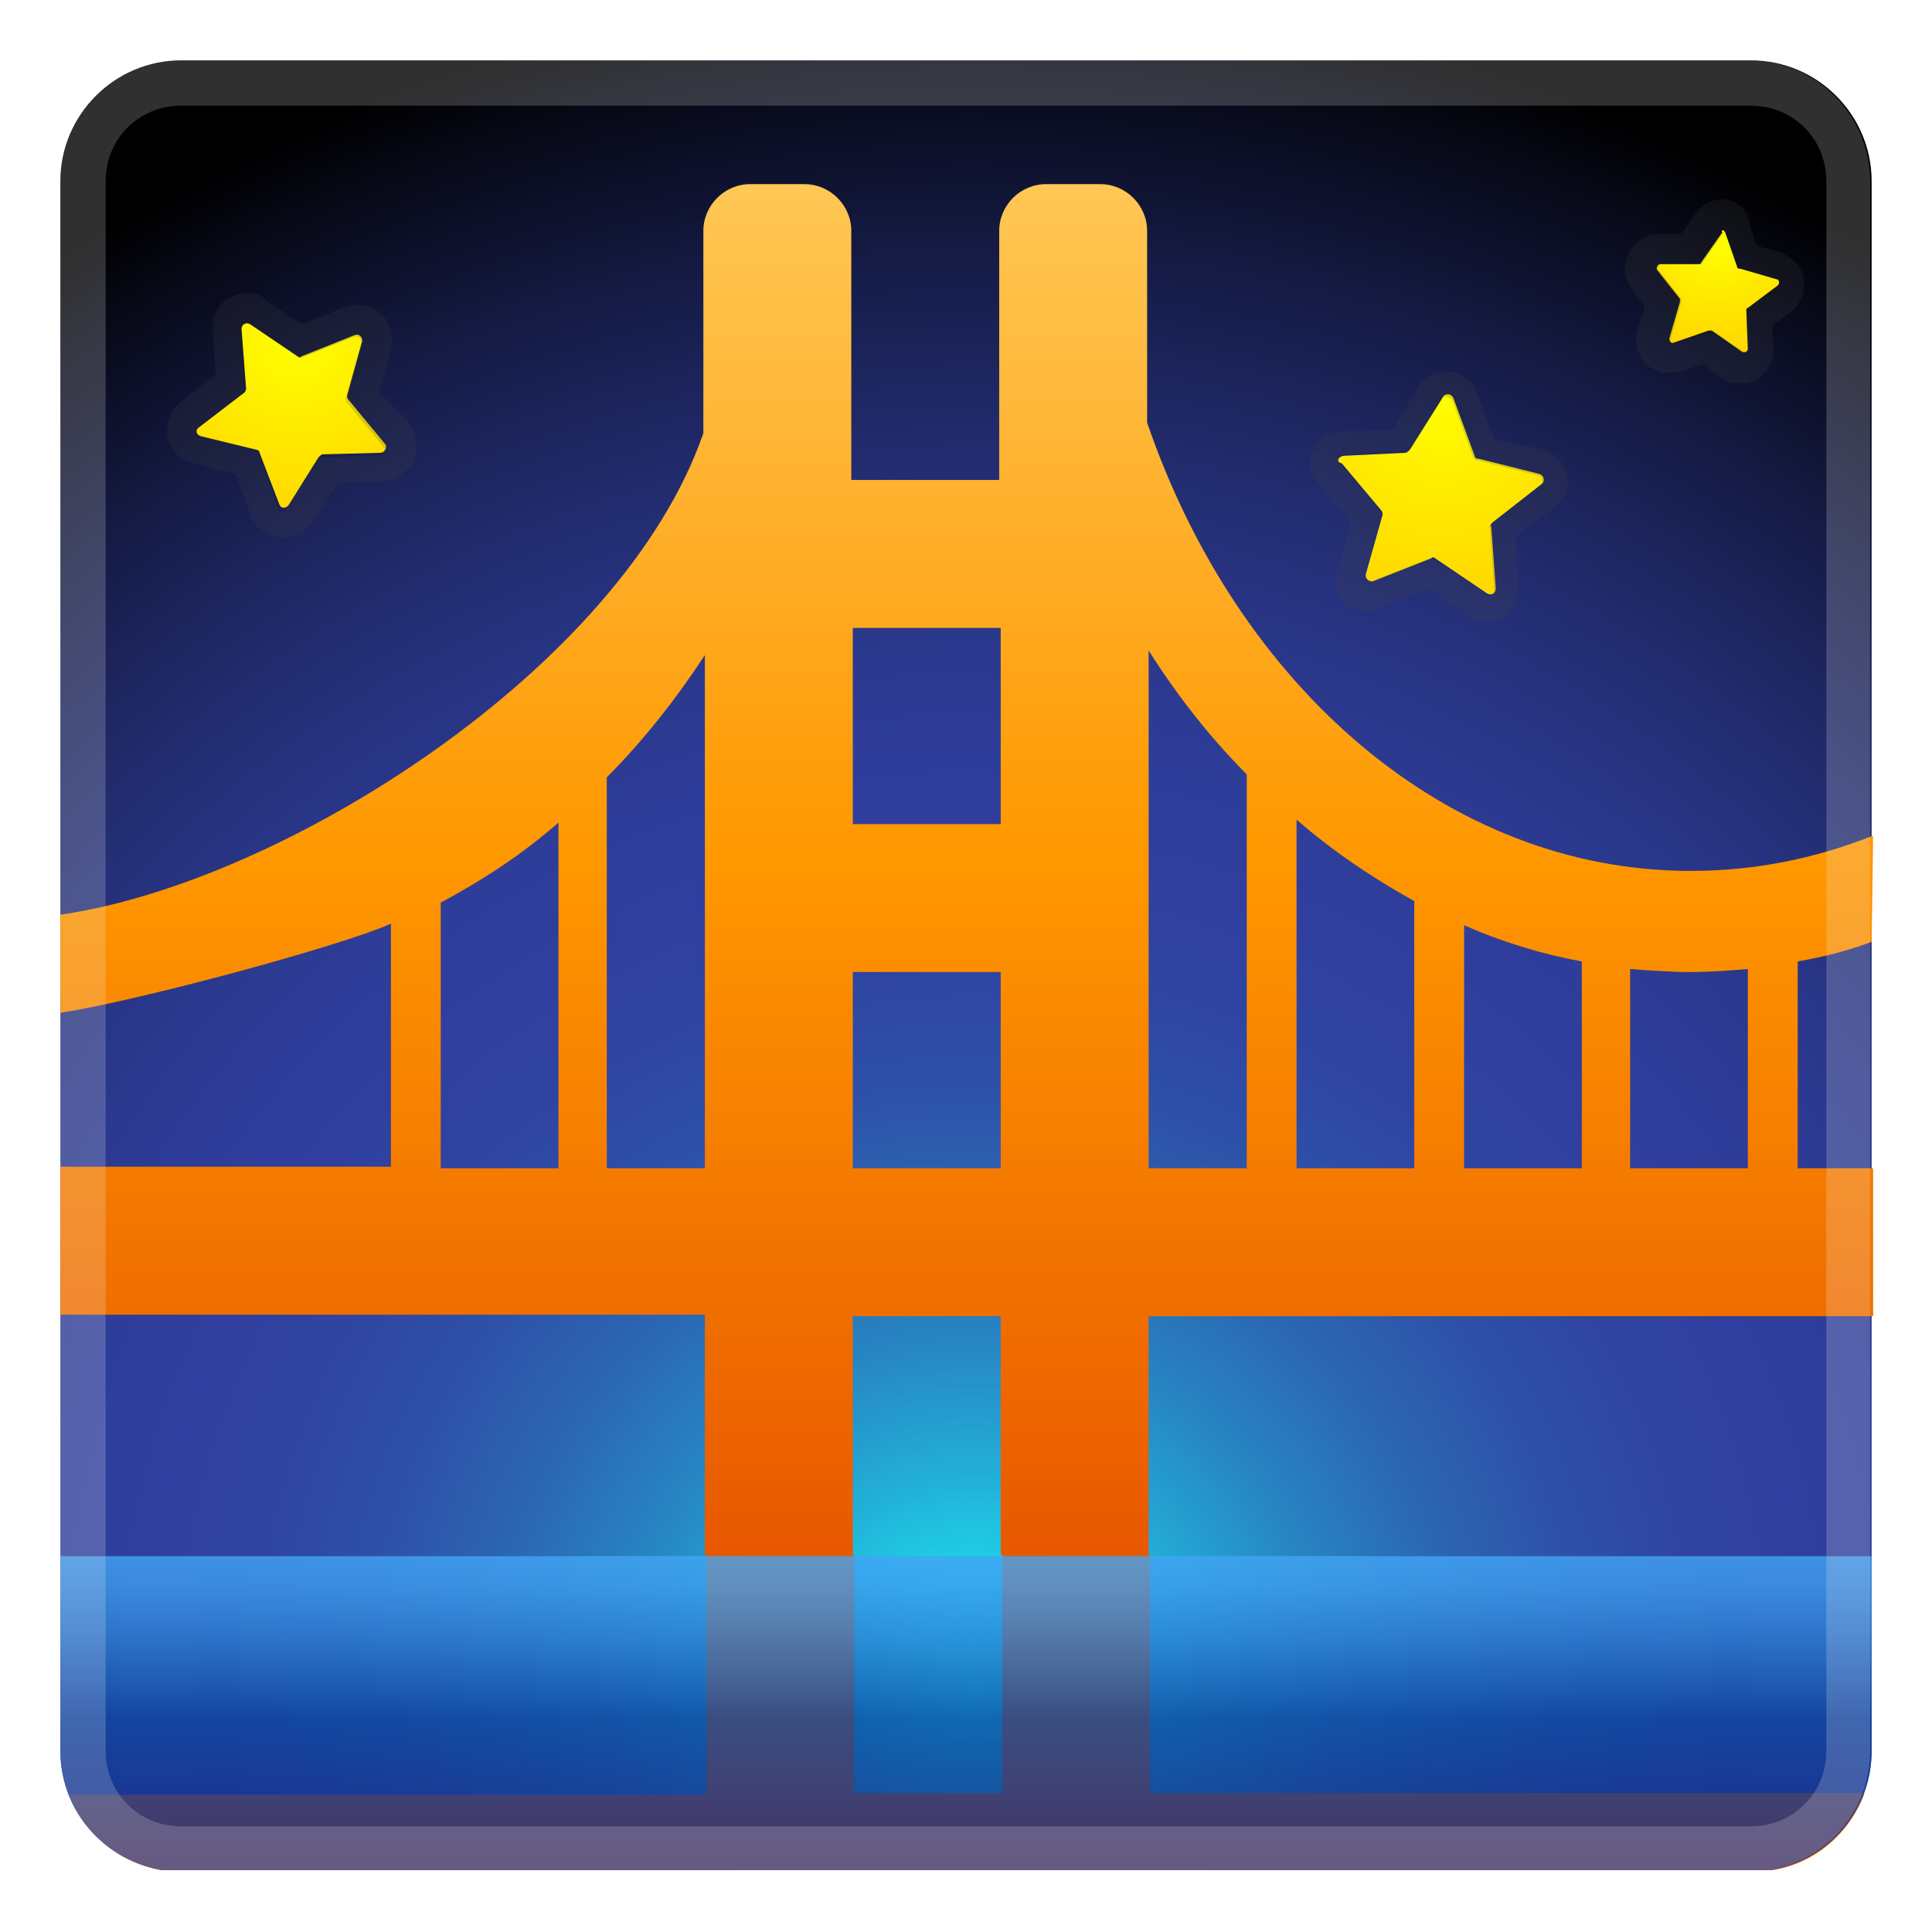
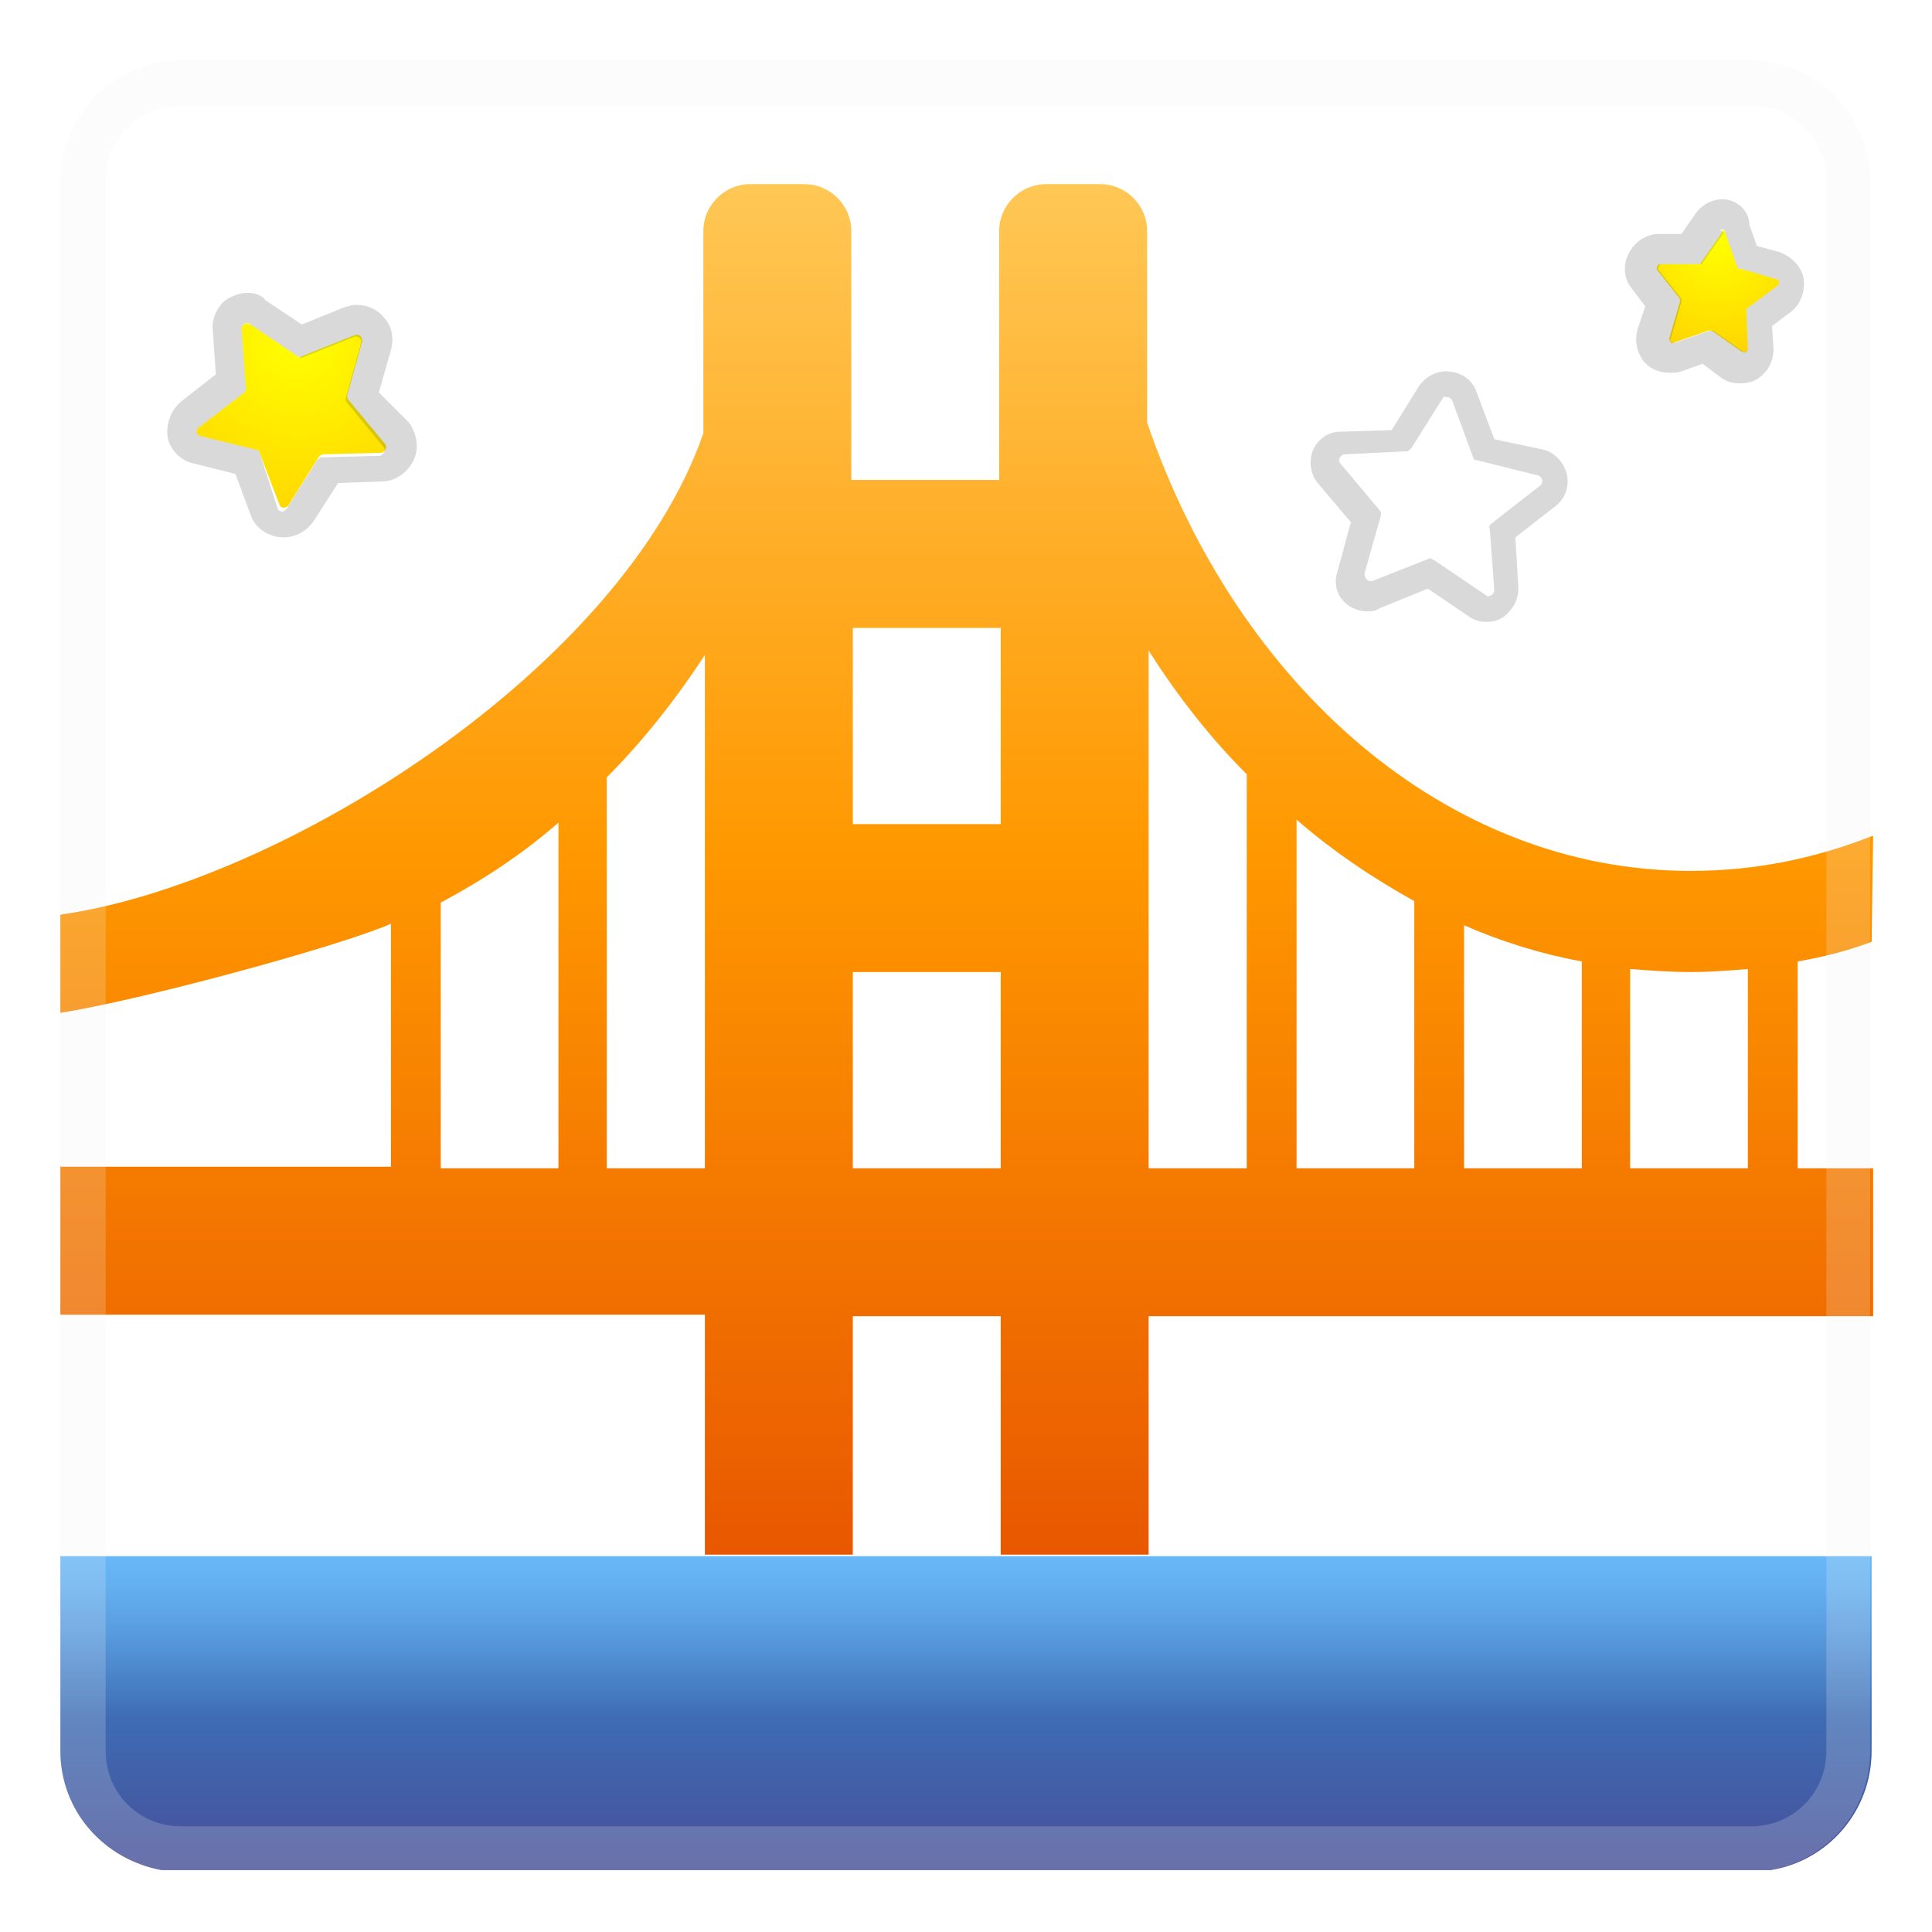
<svg xmlns="http://www.w3.org/2000/svg" xmlns:xlink="http://www.w3.org/1999/xlink" enable-background="new 0 0 128 128" viewBox="0 0 128 128">
  <defs>
-     <path id="i" d="m116 124h-104c-4.4 0-8-3.6-8-8v-104c0-4.4 3.6-8 8-8h104c4.4 0 8 3.6 8 8v104c0 4.4-3.6 8-8 8z" />
-   </defs>
+     </defs>
  <clipPath id="h">
    <use xlink:href="#i" />
  </clipPath>
  <radialGradient id="g" cx="64.5" cy="825.72" r="112.5" gradientTransform="translate(0 -713.89)" gradientUnits="userSpaceOnUse">
    <stop stop-color="#18FFFF" offset="0" />
    <stop stop-color="#1CDFEF" offset=".046" />
    <stop stop-color="#22AFD7" offset=".126" />
    <stop stop-color="#2786C3" offset=".204" />
    <stop stop-color="#2B67B3" offset=".281" />
    <stop stop-color="#2E51A8" offset=".356" />
    <stop stop-color="#2F44A1" offset=".427" />
    <stop stop-color="#303F9F" offset=".49" />
    <stop stop-color="#2E3D99" offset=".554" />
    <stop stop-color="#293688" offset=".64" />
    <stop stop-color="#212B6C" offset=".738" />
    <stop stop-color="#151B45" offset=".845" />
    <stop stop-color="#060814" offset=".959" />
    <stop offset="1" />
  </radialGradient>
  <rect x="4" y="4" width="120" height="119.9" clip-path="url(#h)" fill="url(#g)" />
  <linearGradient id="f" x1="64.05" x2="64.05" y1="702.71" y2="839.21" gradientTransform="translate(0 -713.89)" gradientUnits="userSpaceOnUse">
    <stop stop-color="#FFE082" offset="0" />
    <stop stop-color="#FF9800" offset=".496" />
    <stop stop-color="#E65100" offset=".872" />
    <stop stop-color="#B71C1C" offset="1" />
  </linearGradient>
  <path d="m124 62.4 0.1-7h-0.1c-3.8 1.5-7.8 2.3-12 2.3-16.1 0-30-12.2-36-29.7v-12.7c0-1.7-1.4-3.1-3.1-3.1h-3.6c-1.7 0-3.1 1.4-3.1 3.1v16.5h-9.8v-16.5c0-1.7-1.4-3.1-3.1-3.1h-3.6c-1.7 0-3.1 1.4-3.1 3.1v13.4c-5.4 15.6-27.9 29.8-42.6 31.9v6.5c5.2-0.8 18.5-4.4 21.9-5.9v16.1h-21.9v9.8h42.7v15.9h9.8v-15.8h9.8v15.8h9.8v-15.8h48v-9.8h-5v-13.7c1.7-0.3 3.3-0.7 4.9-1.3zm-87 15h-7.8v-17.6c2.8-1.5 5.4-3.2 7.8-5.3v22.9zm9.7 0h-6.5v-25.9c2.4-2.4 4.6-5.2 6.5-8.1v34zm19.6 0h-9.8v-13h9.8v13zm0-22.8h-9.8v-13h9.8v13zm16.3 22.8h-6.5v-34.3c1.9 3 4.1 5.8 6.5 8.2v26.1zm11.1 0h-7.8v-23.1c2.4 2.1 5.1 3.9 7.8 5.4v17.7zm11.1 0h-7.8v-16.1c2.5 1.1 5.1 1.9 7.8 2.4v13.7zm11.1 0h-7.9v-13.2c1.3 0.1 2.7 0.2 4 0.2s2.6-0.1 3.8-0.2v13.2h0.1z" fill="url(#f)" />
  <linearGradient id="e" x1="64.05" x2="64.05" y1="-89.345" y2="47.149" gradientTransform="matrix(1 0 0 -1 0 127.89)" gradientUnits="userSpaceOnUse">
    <stop stop-color="#FFE082" offset="0" />
    <stop stop-color="#FF9800" offset=".496" />
    <stop stop-color="#E65100" offset=".872" />
    <stop stop-color="#B71C1C" offset="1" />
  </linearGradient>
-   <path d="M123.5,118.9c-1,2.6-3.3,4.6-6.1,5H10.7c-2.8-0.5-5.1-2.4-6.1-5h42.2V103h9.8v15.8h9.8V103 h9.8v15.8h47.3V118.9z" fill="url(#e)" />
  <linearGradient id="d" x1="64" x2="64" y1="3.83" y2="24.73" gradientTransform="matrix(1 0 0 -1 0 127.89)" gradientUnits="userSpaceOnUse">
    <stop stop-color="#1A237E" offset="0" />
    <stop stop-color="#0D47A1" offset=".492" />
    <stop stop-color="#1759B1" offset=".567" />
    <stop stop-color="#2E82D6" offset=".758" />
    <stop stop-color="#3D9CED" offset=".909" />
    <stop stop-color="#42A5F5" offset="1" />
  </linearGradient>
  <path d="M124,103.1V116c0,4-2.9,7.3-6.7,7.9H10.7 C6.9,123.2,4,120,4,116v-12.9H124z" enable-background="new" fill="url(#d)" opacity=".8" />
  <g opacity=".2">
    <path d="M10.7,123.9h106.5c3.8-0.6,6.7-3.9,6.7-7.9V12c0-4.4-3.6-8-8-8H12c-4.4,0-8,3.6-8,8v104 C4,120,6.9,123.3,10.7,123.9z M7,12c0-2.8,2.2-5,5-5h104c2.8,0,5,2.2,5,5v104c0,2.8-2.2,5-5,5H12c-2.8,0-5-2.2-5-5V12z" fill="#eee" />
  </g>
  <radialGradient id="c" cx="113.74" cy="729.77" r="7.468" gradientTransform="translate(0 -713.89)" gradientUnits="userSpaceOnUse">
    <stop stop-color="#ff0" offset="0" />
    <stop stop-color="#FFD600" offset=".996" />
  </radialGradient>
  <path d="m114.3 15.4 0.8 2.3c0 0.1 0.1 0.1 0.2 0.1l2.4 0.7c0.2 0 0.2 0.3 0.1 0.4l-2 1.5c-0.1 0-0.1 0.1-0.1 0.2l0.1 2.5c0 0.2-0.2 0.3-0.4 0.2l-2-1.4h-0.2l-2.3 0.8c-0.2 0.1-0.3-0.1-0.3-0.3l0.7-2.4v-0.2l-1.5-1.9c-0.1-0.1 0-0.4 0.2-0.4h2.5c0.1 0 0.2 0 0.2-0.1l1.4-2c-0.1-0.2 0.1-0.2 0.2 0z" fill="url(#c)" />
  <g opacity=".2">
    <path d="m114.1 15.2c0.1 0 0.2 0.1 0.2 0.2l0.8 2.3c0 0.1 0.1 0.1 0.2 0.1l2.4 0.7c0.2 0 0.2 0.3 0.1 0.4l-2 1.5c-0.1 0-0.1 0.1-0.1 0.2l0.1 2.5c0 0.1-0.1 0.2-0.2 0.2h-0.1l-2-1.4h-0.2l-2.3 0.8h-0.1c-0.2 0-0.3-0.1-0.2-0.3l0.7-2.4v-0.2l-1.5-1.9c-0.1-0.1 0-0.4 0.2-0.4h2.5c0.1 0 0.2 0 0.2-0.1l1.4-2c-0.3-0.1-0.2-0.2-0.1-0.2m0-2c-0.7 0-1.4 0.4-1.8 1l-0.9 1.3h-1.5c-0.8 0-1.6 0.5-2 1.3s-0.3 1.7 0.2 2.3l0.9 1.2-0.5 1.5c-0.2 0.7-0.1 1.4 0.3 2s1.1 0.9 1.8 0.9c0.3 0 0.5 0 0.8-0.1l1.4-0.5 1.2 0.9c0.4 0.3 0.8 0.4 1.3 0.4 0.6 0 1.2-0.2 1.6-0.7 0.4-0.4 0.6-1 0.6-1.6l-0.1-1.5 1.2-0.9c0.7-0.5 1-1.4 0.9-2.2s-0.8-1.5-1.6-1.8l-1.5-0.4-0.5-1.4c0-1-0.9-1.7-1.8-1.7z" fill="#424242" />
  </g>
  <radialGradient id="b" cx="19.666" cy="736.27" r="12.237" gradientTransform="translate(0 -713.89)" gradientUnits="userSpaceOnUse">
    <stop stop-color="#ff0" offset="0" />
    <stop stop-color="#FFD600" offset=".996" />
  </radialGradient>
  <path d="m16.6 21.5 3.1 2.1c0.1 0.1 0.2 0.1 0.3 0l3.5-1.4c0.3-0.1 0.5 0.1 0.5 0.4l-1 3.6c0 0.1 0 0.2 0.1 0.3l2.4 2.9c0.2 0.2 0 0.6-0.3 0.6l-3.8 0.1c-0.1 0-0.2 0.1-0.3 0.2l-2 3.2c-0.2 0.2-0.5 0.2-0.6-0.1l-1.3-3.4c0-0.1-0.1-0.2-0.2-0.2l-3.7-0.9c-0.3-0.1-0.4-0.4-0.1-0.6l3-2.3c0.1-0.1 0.1-0.2 0.1-0.3l-0.3-3.9c0-0.3 0.3-0.5 0.6-0.3z" fill="url(#b)" />
  <g opacity=".2">
    <path d="m16.4 21.4c0.1 0 0.1 0 0.2 0.1l3.1 2.1c0.1 0 0.1 0.1 0.2 0.1h0.1l3.5-1.4h0.1c0.2 0 0.4 0.2 0.3 0.5l-1 3.6c0 0.1 0 0.2 0.1 0.3l2.4 2.9c0.2 0.2 0 0.6-0.3 0.6l-3.8 0.1c-0.1 0-0.2 0.1-0.3 0.2l-2 3.2c-0.1 0.1-0.2 0.2-0.3 0.2s-0.3-0.1-0.3-0.2l-1.2-3.7c0-0.1-0.1-0.2-0.2-0.2l-3.7-0.9c-0.3-0.1-0.4-0.4-0.1-0.6l3-2.3c0.1-0.1 0.1-0.2 0.1-0.3l-0.3-3.9c0-0.3 0.2-0.4 0.4-0.4m0-2c-0.6 0-1.3 0.3-1.7 0.7-0.4 0.5-0.7 1.1-0.6 1.8l0.2 2.9-2.3 1.8c-0.7 0.6-1 1.5-0.9 2.3s0.8 1.6 1.7 1.8l2.8 0.7 1 2.7c0.3 0.9 1.2 1.5 2.2 1.5 0.8 0 1.5-0.4 2-1.1l1.6-2.5 2.9-0.1c0.9 0 1.7-0.6 2.1-1.4s0.2-1.8-0.3-2.5l-2-2 0.8-2.8c0.2-0.7 0.1-1.5-0.4-2.1s-1.1-0.9-1.9-0.9c-0.3 0-0.6 0.1-0.9 0.2l-2.7 1.1-2.4-1.6c-0.3-0.4-0.8-0.5-1.2-0.5z" fill="#424242" />
  </g>
  <radialGradient id="a" cx="95.496" cy="739.83" r="14.234" gradientTransform="translate(0 -713.89)" gradientUnits="userSpaceOnUse">
    <stop stop-color="#ff0" offset="0" />
    <stop stop-color="#FFD600" offset=".996" />
  </radialGradient>
-   <path d="m89 30.2 4.1-0.2c0.1 0 0.2-0.1 0.3-0.2l2.2-3.5c0.2-0.3 0.6-0.2 0.7 0.1l1.4 3.8c0 0.1 0.1 0.2 0.3 0.2l4 1c0.3 0.1 0.4 0.5 0.1 0.7l-3.2 2.5c-0.1 0.1-0.2 0.2-0.1 0.3l0.3 4.1c0 0.3-0.3 0.5-0.6 0.3l-3.4-2.3c-0.1-0.1-0.2-0.1-0.3 0l-3.8 1.5c-0.3 0.1-0.6-0.2-0.5-0.5l1.1-3.9c0-0.1 0-0.2-0.1-0.3l-2.6-3.1c-0.4-0.1-0.3-0.4 0.1-0.5z" fill="url(#a)" />
  <g opacity=".2">
    <path d="m95.8 26.3c0.2 0 0.3 0.1 0.4 0.2l1.4 3.8c0 0.1 0.1 0.2 0.3 0.2l4 1c0.3 0.1 0.4 0.5 0.1 0.7l-3.2 2.5c-0.1 0.1-0.2 0.2-0.1 0.3l0.3 4.1c0 0.2-0.2 0.4-0.4 0.4-0.1 0-0.1 0-0.2-0.1l-3.4-2.3c-0.1 0-0.1-0.1-0.2-0.1s-0.1 0-0.1 0l-3.8 1.5h-0.1c-0.2 0-0.4-0.2-0.4-0.5l1.1-3.9c0-0.1 0-0.2-0.1-0.3l-2.6-3.1c-0.2-0.2 0-0.6 0.3-0.6l4.1-0.2c0.1 0 0.2-0.1 0.3-0.2l2.2-3.5c-0.1 0.1 0 0.1 0.1 0.1m0-1.7c-0.7 0-1.4 0.4-1.8 1l-1.8 2.9-3.4 0.1c-0.8 0-1.5 0.5-1.8 1.2s-0.2 1.6 0.3 2.2l2.2 2.6-0.9 3.3c-0.2 0.6-0.1 1.3 0.3 1.8s1 0.8 1.7 0.8c0.3 0 0.5 0 0.8-0.2l3.2-1.3 2.8 1.9c0.3 0.2 0.7 0.3 1.1 0.3 0.6 0 1.1-0.2 1.5-0.7 0.4-0.4 0.6-1 0.6-1.5l-0.2-3.4 2.7-2.1c0.6-0.5 0.9-1.3 0.7-2.1s-0.8-1.4-1.5-1.6l-3.3-0.7-1.2-3.2c-0.3-0.8-1.1-1.3-2-1.3z" fill="#424242" />
  </g>
</svg>